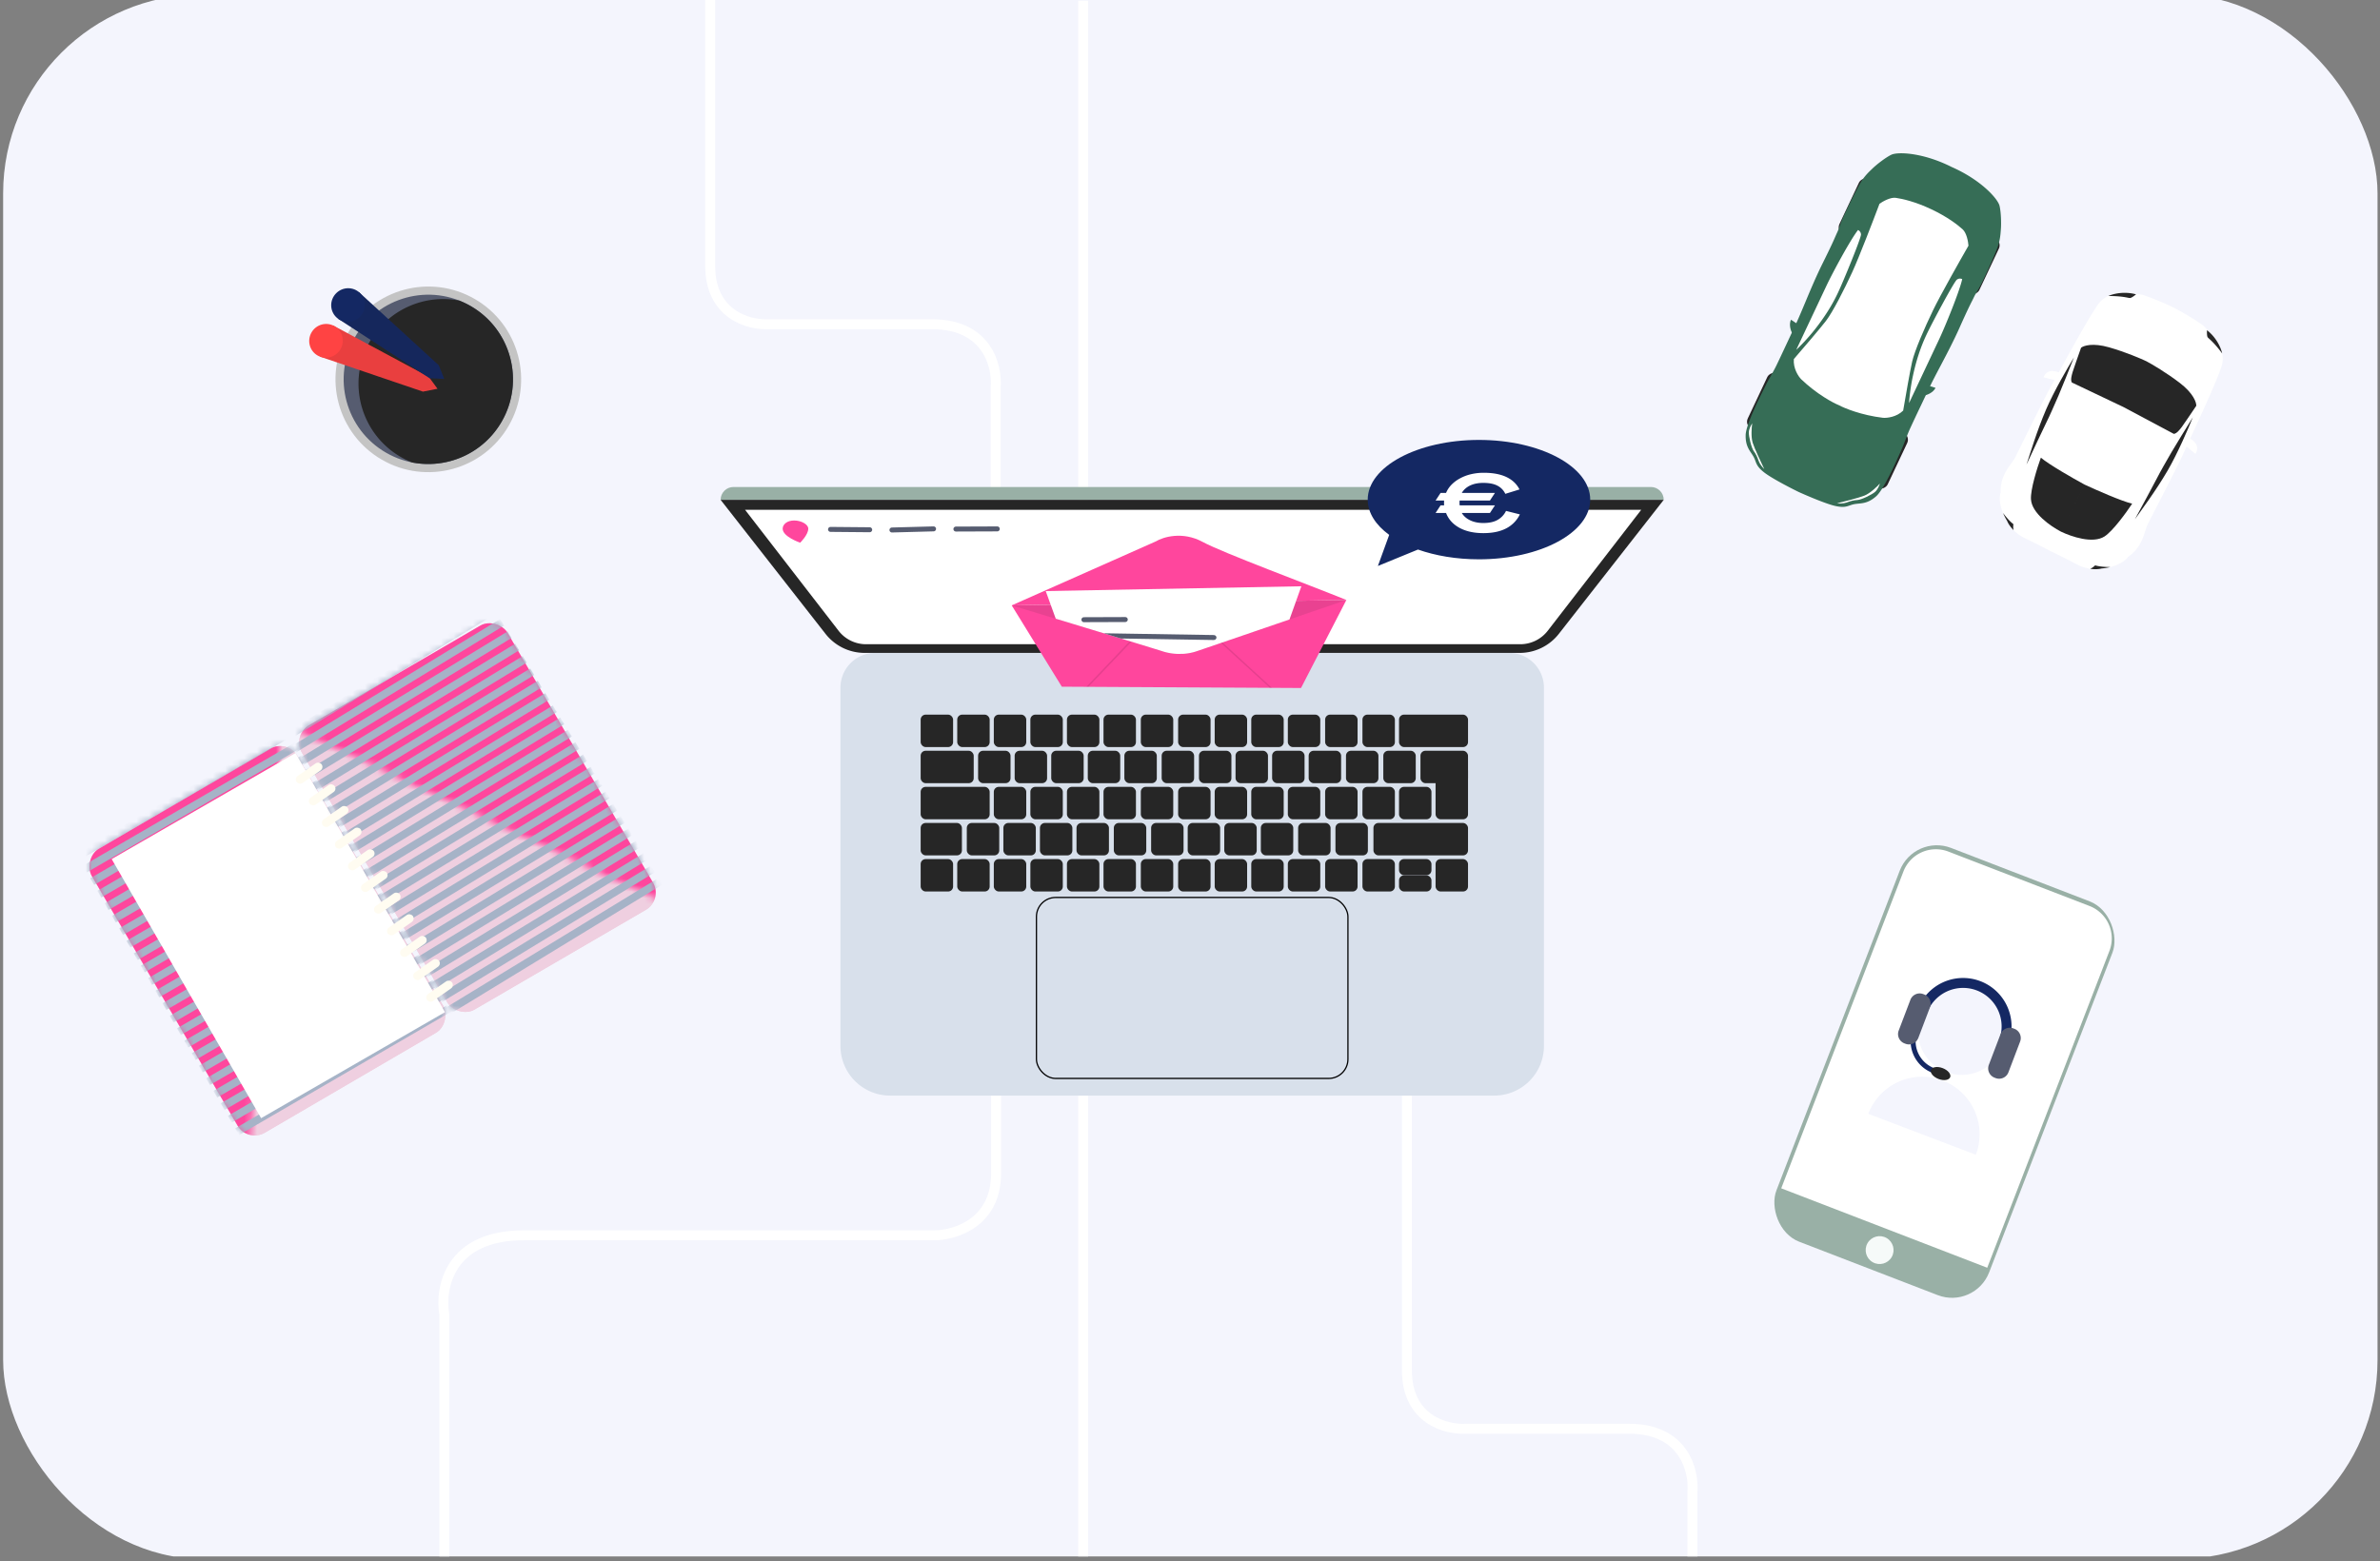
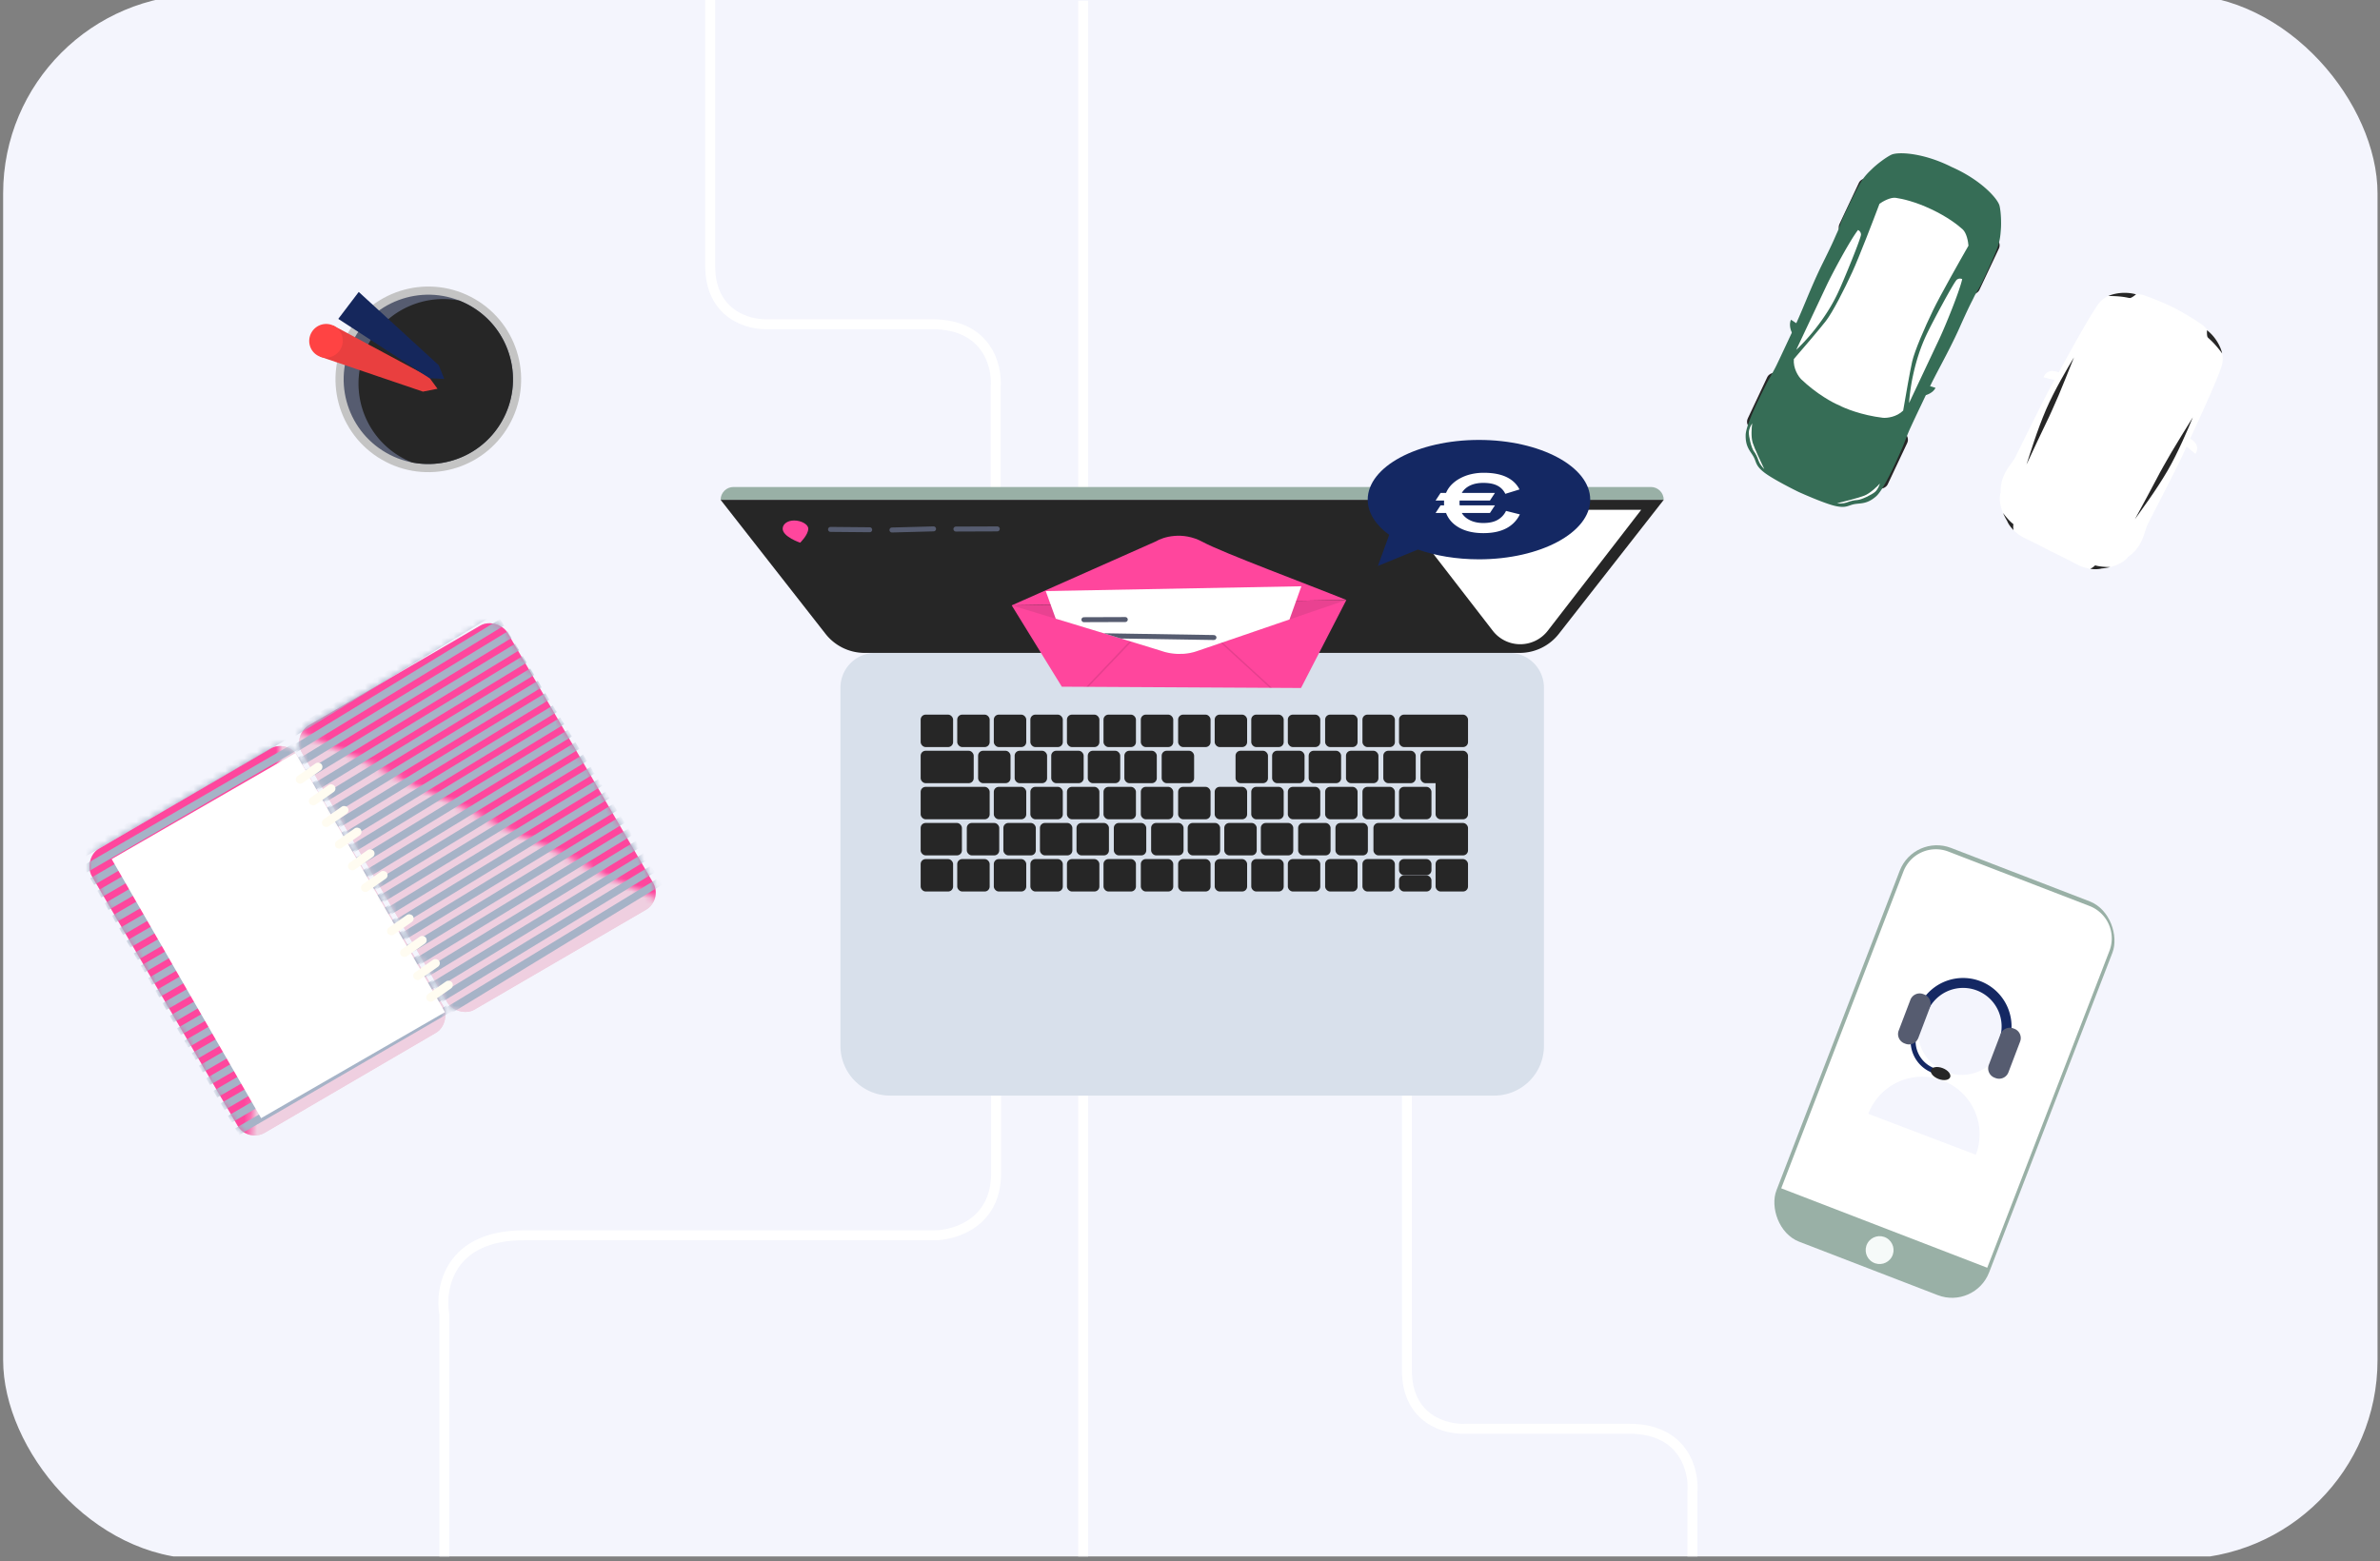
<svg xmlns="http://www.w3.org/2000/svg" fill="none" viewBox="0 0 375 246">
  <rect x="0" y="0" width="375" height="246" fill="#808080" stroke="none" />
  <g clip-path="url(#clip0)">
    <rect width="374.116" height="246.541" x=".494" y="-.87" fill="#F4F5FD" rx="31.33" />
    <path stroke="#fff" stroke-width="1.565" d="M156.883 109.478V61.086c.291-3.33-1.298-9.987-9.987-9.987h-25.77c-3.077.165-9.23-1.449-9.23-9.23V-1.4M170.667.108v246.629M70.014 256.282v-49.113c-.73-4.166.745-12.497 12.497-12.497h64.681c3.252 0 9.756-1.952 9.756-9.757v-20.72M266.661 283.535v-48.392c.292-3.33-1.298-9.988-9.987-9.988h-25.77c-3.076.166-9.229-1.448-9.229-9.229v-43.271" />
    <rect width="37.503" height="51.83" fill="#EFCFE0" rx="3.131" transform="scale(-1 1) rotate(30.275 -237.81 -25.455)" />
    <rect width="37.503" height="51.83" fill="#EFCFE0" rx="3.131" transform="scale(-1 1) rotate(30.275 -237.81 -25.455)" />
    <mask id="a" width="37" height="69" x="8" y="114" maskUnits="userSpaceOnUse">
      <path fill="#C4C4C4" d="M39.197 182.388l5.172-68.016-36.023 16.119 30.85 51.897z" />
    </mask>
    <g mask="url(#a)">
      <rect width="37.503" height="51.83" fill="#FF469D" rx="3.131" transform="scale(-1 1) rotate(30.275 -237.81 -25.458)" />
    </g>
    <mask id="b" width="57" height="62" x="14" y="117" maskUnits="userSpaceOnUse">
      <rect width="37.503" height="51.83" fill="#EFCFE0" rx="3.131" transform="scale(-1 1) rotate(30.275 -237.809 -25.452)" />
      <rect width="37.503" height="51.83" fill="#EFCFE0" rx="3.131" transform="scale(-1 1) rotate(30.275 -237.809 -25.452)" />
    </mask>
    <g fill="#A6B3C7" mask="url(#b)">
      <path d="M6.196 124.615l.608 1.045 36.446-21.192-.607-1.045zM7.336 126.588l.608 1.045 36.447-21.192-.608-1.045zM8.482 128.559l.608 1.045 36.447-21.192-.608-1.045zM9.608 130.541l.608 1.045 36.446-21.192-.607-1.045zM10.754 132.512l.608 1.045 36.447-21.192-.608-1.045zM11.9 134.482l.609 1.045 36.446-21.192-.607-1.045zM13.047 136.453l.608 1.045 36.447-21.192-.608-1.045zM14.212 138.412l.608 1.045 36.446-21.192-.607-1.045zM15.337 140.394l.608 1.045 36.446-21.192-.607-1.045zM16.483 142.365l.608 1.045 36.447-21.192-.608-1.045zM17.63 144.335l.608 1.045 36.446-21.192-.607-1.045zM18.776 146.307l.608 1.045 36.447-21.192-.608-1.045zM19.92 148.277l.608 1.045 36.446-21.192-.607-1.045zM21.066 150.247l.608 1.045L58.121 130.1l-.608-1.045zM22.183 152.193l.607 1.045 36.447-21.192-.608-1.045zM23.326 154.167l.607 1.045L60.38 134.02l-.607-1.045zM24.47 156.137l.607 1.045 36.447-21.192-.608-1.045zM25.594 158.119l.608 1.045 36.447-21.192-.608-1.045zM26.74 160.09l.608 1.045 36.447-21.192-.607-1.045zM27.887 162.061l.608 1.045 36.447-21.192-.608-1.045zM29.034 164.031l.607 1.045 36.447-21.192-.607-1.045zM30.199 165.99l.607 1.045 36.447-21.192-.607-1.045zM31.324 167.972l.607 1.045 36.447-21.192-.607-1.045zM32.47 169.943l.608 1.045 36.447-21.192-.608-1.045zM33.617 171.914l.607 1.045 36.447-21.192-.607-1.045zM34.763 173.884l.608 1.045 36.447-21.192-.608-1.045zM35.907 175.854l.607 1.045 36.447-21.192-.607-1.045zM37.053 177.825l.608 1.045 36.447-21.192-.608-1.045z" />
    </g>
    <path fill="#fff" d="M17.595 135.378l28.972-16.705 23.545 40.836-28.972 16.705z" />
    <rect width="37.503" height="51.83" x="45.98" y="115.885" fill="#EFCFE0" rx="3.131" transform="rotate(-30.207 45.98 115.885)" />
    <rect width="37.503" height="51.83" x="45.98" y="115.885" fill="#EFCFE0" rx="3.131" transform="rotate(-30.207 45.98 115.885)" />
    <mask id="c" width="63" height="54" x="44" y="90" maskUnits="userSpaceOnUse">
      <path fill="#C4C4C4" d="M106.377 143.104l-61.735-29.011 31.774-23.405 29.961 52.416z" />
    </mask>
    <g mask="url(#c)">
      <rect width="37.503" height="51.83" x="45.98" y="115.885" fill="#FF469D" rx="3.131" transform="rotate(-30.207 45.98 115.885)" />
    </g>
    <mask id="d" width="57" height="62" x="47" y="98" maskUnits="userSpaceOnUse">
      <rect width="37.503" height="51.83" x="45.978" y="115.885" fill="#EFCFE0" rx="3.131" transform="rotate(-30.207 45.978 115.885)" />
      <rect width="37.503" height="51.83" x="45.978" y="115.885" fill="#EFCFE0" rx="3.131" transform="rotate(-30.207 45.978 115.885)" />
    </mask>
    <g fill="#A6B3C7" mask="url(#d)">
      <path d="M71.657 85.889l.63 1.032-35.996 21.95-.63-1.033zM72.85 87.832l.629 1.032-35.996 21.95-.63-1.033zM74.036 89.777l.63 1.033-35.996 21.949-.63-1.032zM75.243 91.71l.63 1.033-35.996 21.95-.63-1.033zM76.43 93.658l.629 1.032-35.996 21.95-.63-1.033zM77.615 95.605l.63 1.032-35.996 21.95-.63-1.033zM78.802 97.55l.63 1.032-35.996 21.95-.63-1.033zM79.97 99.51l.63 1.031-35.997 21.95-.63-1.033zM81.174 101.442l.63 1.032-35.996 21.95-.63-1.033zM82.364 103.39l.63 1.031-35.996 21.95-.63-1.033zM83.55 105.335l.63 1.032-35.996 21.95-.63-1.033zM84.736 107.282l.63 1.032-35.996 21.95-.63-1.033zM85.922 109.228l.63 1.032-35.996 21.95-.63-1.033zM87.109 111.174l.63 1.032-35.996 21.95-.63-1.033zM88.289 113.083l.63 1.032-35.996 21.95-.63-1.033zM89.481 115.026l.63 1.032-35.996 21.95-.63-1.033zM90.668 116.972l.63 1.033L55.3 139.954l-.629-1.032zM91.872 118.906l.63 1.032-35.996 21.95-.63-1.033zM93.061 120.852l.63 1.032-35.996 21.95-.63-1.033zM94.248 122.8l.63 1.032L58.88 145.78l-.629-1.032zM95.434 124.745l.63 1.033-35.997 21.949-.629-1.032zM96.602 126.703l.63 1.033-35.997 21.949-.629-1.032zM97.806 128.637l.63 1.032-35.996 21.95-.63-1.033zM98.996 130.583l.63 1.033-35.997 21.949-.629-1.032zM100.182 132.53l.63 1.032-35.996 21.95-.63-1.033zM101.368 134.476l.63 1.032-35.996 21.95-.63-1.033zM102.554 136.422l.63 1.032-35.996 21.95-.63-1.033zM103.74 138.368l.63 1.032-35.996 21.95-.63-1.033z" />
    </g>
    <rect width="4.816" height="1.353" x="66.897" y="157.033" fill="#FFFCF1" rx=".677" transform="rotate(-35.007 66.897 157.033)" />
    <rect width="4.816" height="1.353" x="64.845" y="153.619" fill="#FFFCF1" rx=".677" transform="rotate(-35.007 64.845 153.619)" />
    <rect width="4.816" height="1.353" x="62.772" y="149.98" fill="#FFFCF1" rx=".677" transform="rotate(-35.007 62.772 149.98)" />
    <rect width="4.816" height="1.353" x="60.718" y="146.566" fill="#FFFCF1" rx=".677" transform="rotate(-35.007 60.718 146.566)" />
-     <rect width="4.816" height="1.353" x="58.666" y="143.153" fill="#FFFCF1" rx=".677" transform="rotate(-35.007 58.666 143.153)" />
    <rect width="4.816" height="1.353" x="56.612" y="139.739" fill="#FFFCF1" rx=".677" transform="rotate(-35.007 56.612 139.739)" />
    <rect width="4.816" height="1.353" x="54.56" y="136.326" fill="#FFFCF1" rx=".677" transform="rotate(-35.007 54.56 136.326)" />
    <rect width="4.816" height="1.353" x="52.506" y="132.912" fill="#FFFCF1" rx=".677" transform="rotate(-35.007 52.506 132.912)" />
    <rect width="4.816" height="1.353" x="50.454" y="129.498" fill="#FFFCF1" rx=".677" transform="rotate(-35.007 50.454 129.498)" />
    <rect width="4.816" height="1.353" x="48.4" y="126.084" fill="#FFFCF1" rx=".677" transform="rotate(-35.007 48.4 126.084)" />
    <rect width="4.816" height="1.353" x="46.348" y="122.671" fill="#FFFCF1" rx=".677" transform="rotate(-35.007 46.348 122.671)" />
    <path fill="#D8E0EB" d="M132.424 108.37a5.479 5.479 0 015.479-5.479h99.887a5.479 5.479 0 015.479 5.479v56.459a7.826 7.826 0 01-7.827 7.826h-95.191a7.826 7.826 0 01-7.827-7.826V108.37z" />
    <path fill="#99B0A6" d="M113.543 78.77c0-1.118.907-2.024 2.025-2.024H260.12c1.118 0 2.024.906 2.024 2.024H113.543z" />
    <path fill="#262626" d="M113.543 78.77h148.601l-16.528 21.118a7.824 7.824 0 01-6.163 3.003H136.235a7.826 7.826 0 01-6.164-3.003L113.543 78.77z" />
-     <path fill="#fff" d="M117.396 80.343h141.198l-14.722 19.053a5.482 5.482 0 01-4.336 2.129H136.458a5.477 5.477 0 01-4.335-2.129l-14.727-19.053z" />
+     <path fill="#fff" d="M117.396 80.343h141.198l-14.722 19.053a5.482 5.482 0 01-4.336 2.129a5.477 5.477 0 01-4.335-2.129l-14.727-19.053z" />
    <path stroke="#565C70" stroke-linecap="round" stroke-width=".783" d="M130.861 83.428l6.171.055M140.536 83.522l6.559-.175M150.615 83.375l6.52-.024" />
    <path fill="#FF469D" d="M127.354 83.31c-.001-.678-1.115-1.289-2.229-1.287-1.114.003-1.806.617-1.805 1.296.003 1.275 2.757 2.204 2.757 2.204s1.279-1.237 1.277-2.212z" />
-     <rect width="49.081" height="28.521" x="163.305" y="141.431" fill="#D8E0EB" stroke="#000" stroke-width=".196" rx="3.033" />
    <rect width="8.358" height="5.111" x="145.062" y="118.311" fill="#262626" rx=".783" />
    <rect width="5.111" height="5.111" x="154.112" y="118.311" fill="#262626" rx=".783" />
    <rect width="5.111" height="5.111" x="159.872" y="118.311" fill="#262626" rx=".783" />
    <rect width="5.111" height="5.111" x="165.635" y="118.311" fill="#262626" rx=".783" />
    <rect width="5.111" height="5.111" x="194.676" y="118.311" fill="#262626" rx=".783" />
    <rect width="5.111" height="5.111" x="171.395" y="118.311" fill="#262626" rx=".783" />
    <rect width="5.111" height="5.111" x="200.439" y="118.311" fill="#262626" rx=".783" />
    <rect width="5.111" height="5.111" x="177.158" y="118.311" fill="#262626" rx=".783" />
    <rect width="5.111" height="5.111" x="206.199" y="118.311" fill="#262626" rx=".783" />
    <rect width="5.111" height="5.111" x="183.037" y="118.311" fill="#262626" rx=".783" />
    <rect width="5.111" height="5.111" x="212.078" y="118.311" fill="#262626" rx=".783" />
-     <rect width="5.111" height="5.111" x="188.913" y="118.311" fill="#262626" rx=".783" />
    <rect width="5.111" height="5.111" x="217.958" y="118.311" fill="#262626" rx=".783" />
    <rect width="7.493" height="5.111" x="223.812" y="118.311" fill="#262626" rx=".783" />
    <rect width="5.111" height="5.111" x="156.588" y="124.001" fill="#262626" rx=".783" />
    <rect width="5.111" height="5.111" x="162.348" y="124.001" fill="#262626" rx=".783" />
    <rect width="5.111" height="5.111" x="191.39" y="124.001" fill="#262626" rx=".783" />
    <rect width="5.111" height="5.111" x="168.111" y="124.001" fill="#262626" rx=".783" />
    <rect width="5.111" height="5.111" x="197.152" y="124.001" fill="#262626" rx=".783" />
    <rect width="5.111" height="5.111" x="173.871" y="124.001" fill="#262626" rx=".783" />
    <rect width="5.111" height="5.111" x="202.916" y="124.001" fill="#262626" rx=".783" />
    <rect width="5.111" height="5.111" x="179.75" y="124.001" fill="#262626" rx=".783" />
    <rect width="5.111" height="5.111" x="208.792" y="124.001" fill="#262626" rx=".783" />
    <rect width="5.111" height="5.111" x="185.629" y="124.001" fill="#262626" rx=".783" />
    <rect width="5.111" height="5.111" x="214.671" y="124.001" fill="#262626" rx=".783" />
    <rect width="5.111" height="5.111" x="220.434" y="124.001" fill="#262626" rx=".783" />
    <rect width="5.111" height="8.496" x="226.194" y="120.617" fill="#262626" rx=".783" />
    <rect width="6.5" height="5.111" x="145.062" y="129.691" fill="#262626" rx=".783" />
    <rect width="5.111" height="5.111" x="152.333" y="129.691" fill="#262626" rx=".783" />
    <rect width="5.111" height="5.111" x="158.095" y="129.691" fill="#262626" rx=".783" />
    <rect width="5.111" height="5.111" x="187.137" y="129.691" fill="#262626" rx=".783" />
    <rect width="5.111" height="5.111" x="163.855" y="129.691" fill="#262626" rx=".783" />
    <rect width="5.111" height="5.111" x="192.9" y="129.691" fill="#262626" rx=".783" />
    <rect width="5.111" height="5.111" x="169.618" y="129.691" fill="#262626" rx=".783" />
    <rect width="5.111" height="5.111" x="198.66" y="129.691" fill="#262626" rx=".783" />
    <rect width="5.111" height="5.111" x="175.498" y="129.691" fill="#262626" rx=".783" />
    <rect width="5.111" height="5.111" x="204.539" y="129.691" fill="#262626" rx=".783" />
    <rect width="5.111" height="5.111" x="181.374" y="129.691" fill="#262626" rx=".783" />
    <rect width="5.111" height="5.111" x="210.418" y="129.691" fill="#262626" rx=".783" />
    <rect width="14.901" height="5.111" x="216.404" y="129.691" fill="#262626" rx=".783" />
    <rect width="5.111" height="5.111" x="145.062" y="135.382" fill="#262626" rx=".783" />
    <rect width="5.111" height="5.111" x="150.825" y="135.382" fill="#262626" rx=".783" />
    <rect width="5.111" height="5.111" x="156.588" y="135.382" fill="#262626" rx=".783" />
    <rect width="5.111" height="5.111" x="162.348" y="135.382" fill="#262626" rx=".783" />
    <rect width="5.111" height="5.111" x="191.39" y="135.382" fill="#262626" rx=".783" />
    <rect width="5.111" height="5.111" x="168.111" y="135.382" fill="#262626" rx=".783" />
    <rect width="5.111" height="5.111" x="197.152" y="135.382" fill="#262626" rx=".783" />
    <rect width="5.111" height="5.111" x="173.871" y="135.382" fill="#262626" rx=".783" />
    <rect width="5.111" height="5.111" x="202.916" y="135.382" fill="#262626" rx=".783" />
    <rect width="5.111" height="5.111" x="179.75" y="135.382" fill="#262626" rx=".783" />
    <rect width="5.111" height="5.111" x="208.792" y="135.382" fill="#262626" rx=".783" />
    <rect width="5.111" height="5.111" x="185.629" y="135.382" fill="#262626" rx=".783" />
    <rect width="5.111" height="5.111" x="214.671" y="135.382" fill="#262626" rx=".783" />
    <rect width="5.111" height="2.544" x="220.434" y="135.382" fill="#262626" rx=".783" />
    <rect width="5.111" height="2.544" x="220.434" y="137.948" fill="#262626" rx=".783" />
    <rect width="5.111" height="5.111" x="145.062" y="112.62" fill="#262626" rx=".783" />
    <rect width="5.111" height="5.111" x="150.825" y="112.62" fill="#262626" rx=".783" />
    <rect width="5.111" height="5.111" x="156.588" y="112.62" fill="#262626" rx=".783" />
    <rect width="5.111" height="5.111" x="162.348" y="112.62" fill="#262626" rx=".783" />
    <rect width="5.111" height="5.111" x="191.39" y="112.62" fill="#262626" rx=".783" />
    <rect width="5.111" height="5.111" x="168.111" y="112.62" fill="#262626" rx=".783" />
    <rect width="5.111" height="5.111" x="197.152" y="112.62" fill="#262626" rx=".783" />
    <rect width="5.111" height="5.111" x="173.871" y="112.62" fill="#262626" rx=".783" />
    <rect width="5.111" height="5.111" x="202.916" y="112.62" fill="#262626" rx=".783" />
    <rect width="5.111" height="5.111" x="179.75" y="112.62" fill="#262626" rx=".783" />
    <rect width="5.111" height="5.111" x="208.792" y="112.62" fill="#262626" rx=".783" />
    <rect width="5.111" height="5.111" x="185.629" y="112.62" fill="#262626" rx=".783" />
    <rect width="5.111" height="5.111" x="214.671" y="112.62" fill="#262626" rx=".783" />
    <rect width="10.873" height="5.111" x="220.434" y="112.62" fill="#262626" rx=".783" />
    <rect width="5.111" height="5.111" x="226.194" y="135.382" fill="#262626" rx=".783" />
    <rect width="10.873" height="5.111" x="145.062" y="124.001" fill="#262626" rx=".783" />
    <rect width="35.919" height="66.512" x="301.579" y="131.375" fill="#99B0A6" rx="6.261" transform="rotate(21.088 301.579 131.375)" />
    <path fill="#fff" d="M299.91 137.341a5.48 5.48 0 017.083-3.141l22.234 8.574a5.478 5.478 0 013.14 7.083l-19.254 49.928-32.457-12.517 19.254-49.927z" />
    <circle cx="309.088" cy="162.486" r="6.905" fill="#F4F5FD" transform="rotate(20.827 309.088 162.486)" />
    <path fill="#F4F5FD" d="M306.072 170.277a9.067 9.067 0 00-11.697 5.25l16.947 6.447a9.067 9.067 0 00-5.25-11.697z" />
    <path stroke="#142863" stroke-width=".783" d="M304.622 168.703a4.942 4.942 0 01-2.862-6.377" />
    <path stroke="#142863" stroke-width="1.565" d="M315.716 164.195a6.854 6.854 0 00-12.813-4.874" />
    <ellipse cx="305.766" cy="169.182" fill="#262626" rx="1.616" ry=".916" transform="rotate(20.827 305.766 169.182)" />
    <path fill="#565C70" d="M301.007 157.564a1.567 1.567 0 012.02-.907l.161.061a1.566 1.566 0 01.906 2.02l-1.842 4.843a1.567 1.567 0 01-2.02.907l-.16-.061a1.566 1.566 0 01-.907-2.02l1.842-4.843zM315.209 162.972a1.565 1.565 0 012.019-.907l.161.061a1.565 1.565 0 01.906 2.02l-1.842 4.843a1.567 1.567 0 01-2.02.907l-.16-.061a1.566 1.566 0 01-.907-2.02l1.843-4.843z" />
    <circle cx="296.158" cy="197.004" r="2.197" fill="#F6FAF9" transform="rotate(30 296.158 197.004)" />
    <path fill="#fff" fill-rule="evenodd" d="M342.508 48.488a43.415 43.415 0 014.447 2.668c.239.187.731.624.796.879 1.114.86 3.125 3.228 2.25 5.806-.817 2.405-3.267 7.72-4.798 11.042-.52 1.13-.935 2.029-1.143 2.505-.64 1.467-3.415 6.861-4.849 9.65-.398.772-.692 1.345-.81 1.579-.134.265-.244.613-.37 1.01-.383 1.214-.915 2.892-2.726 4.132-.321.514-1.612 1.599-4.199 1.833-.566.165-2.136.264-3.888-.66a124.909 124.909 0 00-4.061-2.047l19.351-38.397zm-.001 0a43.469 43.469 0 00-4.79-1.988c-.292-.08-.936-.216-1.179-.116-1.356-.384-4.454-.592-6.006 1.645-1.448 2.087-4.263 7.218-6.022 10.425a190.229 190.229 0 01-1.333 2.409c-.798 1.388-3.484 6.827-4.872 9.639-.385.779-.67 1.356-.788 1.59-.133.266-.347.56-.592.898-.747 1.03-1.78 2.456-1.7 4.65-.221.564-.326 2.246 1.025 4.465.205.553 1.059 1.874 2.844 2.732 1.785.858 3.451 1.722 4.062 2.047l19.351-38.396z" clip-rule="evenodd" />
    <path fill="#262626" fill-rule="evenodd" d="M317.262 83.545a2.71 2.71 0 01-.021-.942c-.59-.445-1.206-1.183-1.634-1.762.165.397.377.82.648 1.265.114.31.434.863 1.007 1.44zM329.342 89.64c.329-.144.633-.4.774-.545.71.21 1.674.266 2.396.265a9.235 9.235 0 01-1.41.234c-.319.093-.954.165-1.76.046zM336.563 46.385c-.226.192-.733.577-.959.58-.074 0-.183-.021-.346-.054-.456-.09-1.335-.265-3.055-.263.635-.31 2.398-.798 4.36-.263zM347.745 52.035c-.021.295-.028.932.104 1.115.044.06.126.135.249.247.344.312 1.007.915 2.029 2.299-.129-.696-.785-2.402-2.382-3.661z" clip-rule="evenodd" />
    <path fill="#262626" d="M322.407 64.486c1.206-2.802 3.419-6.612 4.375-8.167-.614 1.553-1.96 4.927-2.431 6.004-.589 1.346-1.385 3.19-1.913 4.239-.423.838-2.27 4.788-3.14 6.657.602-1.792 1.602-5.23 3.109-8.733zM341.552 74.135c1.535-2.636 3.281-6.681 3.962-8.374-.882 1.417-2.794 4.506-3.379 5.525-.732 1.274-1.741 3.011-2.27 4.06-.422.838-2.498 4.672-3.483 6.484 1.083-1.55 3.251-4.4 5.17-7.695z" />
-     <path fill="#262626" fill-rule="evenodd" d="M328.449 76.365c-1.797-.975-5.567-3.127-6.883-4.24-.56 1.535-1.657 4.997-1.56 6.565.135 2.195 3.091 4.232 4.709 5.082l3.734-7.407zm0 0c1.852.864 5.825 2.614 7.502 3.01-.9 1.363-3.031 4.304-4.349 5.16-1.845 1.197-5.24.032-6.887-.762l3.734-7.408zM338.206 56.937c-.852-.408-3.287-1.451-5.878-2.197-2.592-.746-4.033-.269-4.43.063-.414 1.166-1.256 3.557-1.317 3.79-.009.038-.023.086-.039.142-.112.384-.334 1.15-.095 1.541 2.53 1.2 7.626 3.616 8.125 3.867.489.247 5.471 2.91 7.943 4.232.456-.041.94-.675 1.182-.993l.09-.116c.152-.188 1.573-2.288 2.265-3.314.03-.516-.444-1.959-2.585-3.598-2.14-1.638-4.426-2.974-5.261-3.417z" clip-rule="evenodd" />
    <path fill="#fff" d="M321.971 59.463c.649-1.468 2.074-1.012 2.705-.6l-.563 1.118-2.142-.518zM345.932 71.537c.794-1.394-.421-2.268-1.127-2.53l-.563 1.118 1.69 1.412z" />
    <rect width="2.405" height="9.632" fill="#262626" rx="1.203" transform="scale(1 -1) rotate(-25.238 -12.291 -647.411)" />
    <rect width="2.405" height="9.632" fill="#262626" rx="1.203" transform="scale(1 -1) rotate(-25.238 -23.274 -696.47)" />
    <rect width="2.405" height="9.632" fill="#262626" rx="1.203" transform="scale(1 -1) rotate(-25.238 63.359 -664.351)" />
    <rect width="2.405" height="9.632" fill="#262626" rx="1.203" transform="scale(1 -1) rotate(-25.238 52.376 -713.411)" />
    <path fill="#366D56" fill-rule="evenodd" d="M283.377 77.517c-1.335-.652-4.216-2.144-5.379-3.043-1.028-.794-1.213-1.295-1.413-1.833-.083-.223-.168-.452-.316-.71-.103-.182-.218-.353-.334-.526-.449-.67-.922-1.376-.882-2.86.044-1.625 2.221-5.963 2.985-7.483.114-.227.196-.391.235-.474.141-.299.376-.712.641-1.179.304-.536.648-1.141.934-1.721.34-.69.926-1.942 1.642-3.47.41-.878.863-1.845 1.336-2.85.541-1.147 1.076-2.425 1.647-3.792.8-1.912 1.671-3.995 2.732-6.13 1.338-2.697 1.718-3.57 1.974-4.16.092-.21.168-.385.266-.594.177-.375.286-.684.409-1.03.136-.384.289-.816.569-1.437.533-1.178 2.153-4.518 2.81-5.568.58-.93 1.169-1.494 1.651-1.955l.183-.177c.511-.497 1.894-1.62 2.917-2.13 1.024-.508 5.018-.353 9.527 1.922 4.625 2.03 7.286 5.013 7.545 6.126.259 1.113.273 2.895.214 3.605l-.019.254c-.05.666-.11 1.48-.457 2.518-.393 1.175-1.938 4.55-2.508 5.71-.3.612-.536 1.005-.746 1.355-.189.315-.357.595-.534.97-.098.21-.185.379-.289.584-.292.573-.724 1.421-1.951 4.17-.973 2.176-2.026 4.174-2.992 6.008-.69 1.31-1.336 2.536-1.877 3.684-.473 1.004-.931 1.97-1.346 2.844a236.895 236.895 0 00-1.632 3.475c-.266.59-.514 1.24-.734 1.816-.191.5-.361.945-.501 1.244-.04.083-.114.251-.216.483-.687 1.557-2.647 5.997-3.873 7.065-1.119.975-1.964 1.06-2.768 1.14-.207.02-.412.04-.617.076-.294.05-.525.13-.749.209-.542.188-1.047.364-2.314.076-1.432-.324-4.416-1.597-5.77-2.212z" clip-rule="evenodd" />
    <path fill="#fff" d="M276.161 69.784c-.288-.903-.172-2.424-.078-3.07-.164.237-.498.844-.53 1.378-.04.667.411 2.509.769 2.986.358.477.585.978.793 1.59.167.491.649 1.038.869 1.25-.488-1.001-1.536-3.23-1.823-4.134zM293.787 78.094c.88-.354 1.979-1.41 2.419-1.895-.079.277-.335.922-.727 1.287-.488.455-2.197 1.278-2.793 1.306-.596.028-1.126.172-1.732.4-.484.184-1.212.16-1.516.126 1.083-.26 3.469-.871 4.349-1.224z" />
    <path fill="#fff" fill-rule="evenodd" d="M289.744 63.856c.835.461 3.571 1.588 6.953 1.986.62.05 2.122-.105 3.173-1.136.339-2.004 1.098-6.355 1.419-7.732.4-1.722 1.932-5.27 3.299-8.1 1.094-2.266 4.17-7.715 5.571-10.156-.042-.62-.285-1.999-.911-2.57-.783-.712-2.391-1.967-4.948-3.172l-14.556 30.88zm0-.001c-.888-.35-3.498-1.744-5.957-4.1-.434-.445-1.27-1.704-1.143-3.17 1.329-1.537 4.202-4.891 5.061-6.015 1.074-1.405 2.835-4.844 4.149-7.7 1.051-2.285 3.297-8.126 4.288-10.76.504-.361 1.723-1.053 2.561-.933 1.049.15 3.04.592 5.597 1.798l-14.556 30.88z" clip-rule="evenodd" />
    <path fill="#fff" d="M287.788 45.017l-4.769 10.116c.492-.453 1.772-1.735 2.955-3.24 1.478-1.88 2.662-3.725 3.602-5.72.94-1.995 3.674-8.682 3.648-9.217a.804.804 0 00-.468-.707c-1.204 1.521-4.028 6.773-4.968 8.768zM305.569 53.398L300.8 63.514c.036-.668.211-2.47.618-4.34.51-2.338 1.18-4.425 2.121-6.42.94-1.994 4.358-8.359 4.787-8.679a.805.805 0 01.844-.09c-.407 1.898-2.661 7.418-3.601 9.413z" />
    <path fill="#366D56" d="M282.187 50.383c-.359.821-.005 1.786.218 2.166l1.225-1.211-1.443-.956zM304.971 61.122c-.405.8-1.376 1.14-1.81 1.211l.155-1.716 1.655.505z" />
    <path fill="#FF469D" d="M182.119 85.319L159.41 95.4l52.724-.848c-5.969-2.432-19.453-7.426-22.637-9.15-3.183-1.724-6.245-.774-7.378-.083z" />
    <path fill="#FF469D" d="M212.138 94.55l-52.73.85 7.896 12.816 37.689.206 7.145-13.872z" />
    <path fill="#000" fill-rule="evenodd" d="M178.279 101.126l-6.786 7.109-.32-.003 6.827-7.183.279.077zM200.415 108.399l-7.912-7.265-.332.012 7.898 7.237.346.016z" clip-rule="evenodd" opacity=".1" />
    <path fill="#262626" d="M183.194 102.646c-.995-.332-16.271-4.978-23.787-7.244l52.731-.856c-7.24 2.487-22.046 7.569-23.638 8.1-1.989.663-4.062.414-5.306 0z" opacity=".1" />
    <path fill="#fff" fill-rule="evenodd" d="M166.348 97.502c7.471 2.266 16.106 4.898 16.846 5.144a8.645 8.645 0 002.441.406l.818-.015a8.148 8.148 0 002.047-.391 5031.17 5031.17 0 0014.675-5.023l1.872-5.233-40.279.757 1.58 4.355z" clip-rule="evenodd" />
    <path fill="#565C70" fill-rule="evenodd" d="M173.906 99.798l17.336.279c.241.004.433.183.43.399-.004.216-.202.388-.443.384l-14.611-.236-2.712-.826z" clip-rule="evenodd" />
    <path stroke="#565C70" stroke-linecap="round" stroke-width=".783" d="M170.784 97.657l6.52-.023" />
    <circle cx="67.488" cy="59.783" r="14.625" fill="#C4C4C4" transform="rotate(-60 67.488 59.783)" />
    <circle cx="67.49" cy="59.783" r="13.34" fill="#565C70" transform="rotate(-60 67.49 59.783)" />
    <path fill="#262626" fill-rule="evenodd" d="M79.038 66.453c3.684-6.38 1.498-14.538-4.882-18.222a13.453 13.453 0 00-1.779-.86c-5.434-1.057-11.175 1.365-14.099 6.428-3.683 6.38-1.497 14.539 4.883 18.223.58.334 1.174.62 1.778.86 5.435 1.056 11.176-1.366 14.1-6.429z" clip-rule="evenodd" />
    <path fill="#FF4343" d="M66.636 61.714L50.416 56.2l2.075-4.904 15.064 8.09 1.375 1.876-2.294.453z" />
    <path fill="#262626" d="M66.636 61.714L50.416 56.2l2.075-4.904 15.064 8.09 1.375 1.876-2.294.453z" opacity=".1" />
    <ellipse cx="51.367" cy="53.711" fill="#FF4343" rx="2.667" ry="2.639" transform="rotate(-60 51.367 53.711)" />
    <path fill="#142863" d="M67.666 59.592l-14.362-9.34 3.22-4.242L69.13 57.562l.87 2.156-2.335-.126z" />
    <path fill="#262626" d="M67.666 59.592l-14.362-9.34 3.22-4.242L69.13 57.562l.87 2.156-2.335-.126z" opacity=".1" />
-     <ellipse cx="54.837" cy="48.075" fill="#142863" rx="2.667" ry="2.639" transform="rotate(-45.74 54.837 48.075)" />
    <path fill="#142863" fill-rule="evenodd" d="M233.03 88.143c9.681 0 17.529-4.212 17.529-9.407 0-5.196-7.848-9.407-17.529-9.407-9.68 0-17.528 4.211-17.528 9.407 0 2.078 1.257 4 3.384 5.556l-1.782 4.9 6.316-2.588c2.76.973 6.062 1.539 9.61 1.539z" clip-rule="evenodd" />
    <path fill="#fff" d="M239.474 81.063a4.86 4.86 0 01-2.16 2.208c-.952.496-2.148.745-3.588.745-1.503 0-2.768-.284-3.795-.85-1.014-.566-1.709-1.34-2.085-2.325h-1.653l.789-1.201h.564a.874.874 0 01-.019-.183v-.196-.183c0-.061.006-.127.019-.196h-1.353l.789-1.202h.864c.201-.488.495-.927.883-1.32a5.463 5.463 0 011.353-.992 6.882 6.882 0 011.709-.64 8.634 8.634 0 011.991-.222c1.44 0 2.63.222 3.569.666.939.444 1.628 1.097 2.066 1.96l-2.235.692a2.743 2.743 0 00-1.258-1.293c-.551-.288-1.29-.431-2.217-.431-.801 0-1.496.139-2.085.418-.576.278-1.008.666-1.296 1.162h5.222l-.789 1.202h-4.771c-.013.07-.019.135-.019.196v.379a.947.947 0 01.019.183h5.56l-.789 1.201h-4.433c.3.497.745.884 1.334 1.163.588.278 1.277.418 2.066.418.939 0 1.697-.17 2.273-.51a3.234 3.234 0 001.296-1.397l2.179.548z" />
  </g>
  <defs>
    <clipPath id="clip0">
      <path fill="#fff" d="M0 0h374.899v245.28H0z" transform="matrix(-1 0 0 1 375 0)" />
    </clipPath>
  </defs>
</svg>